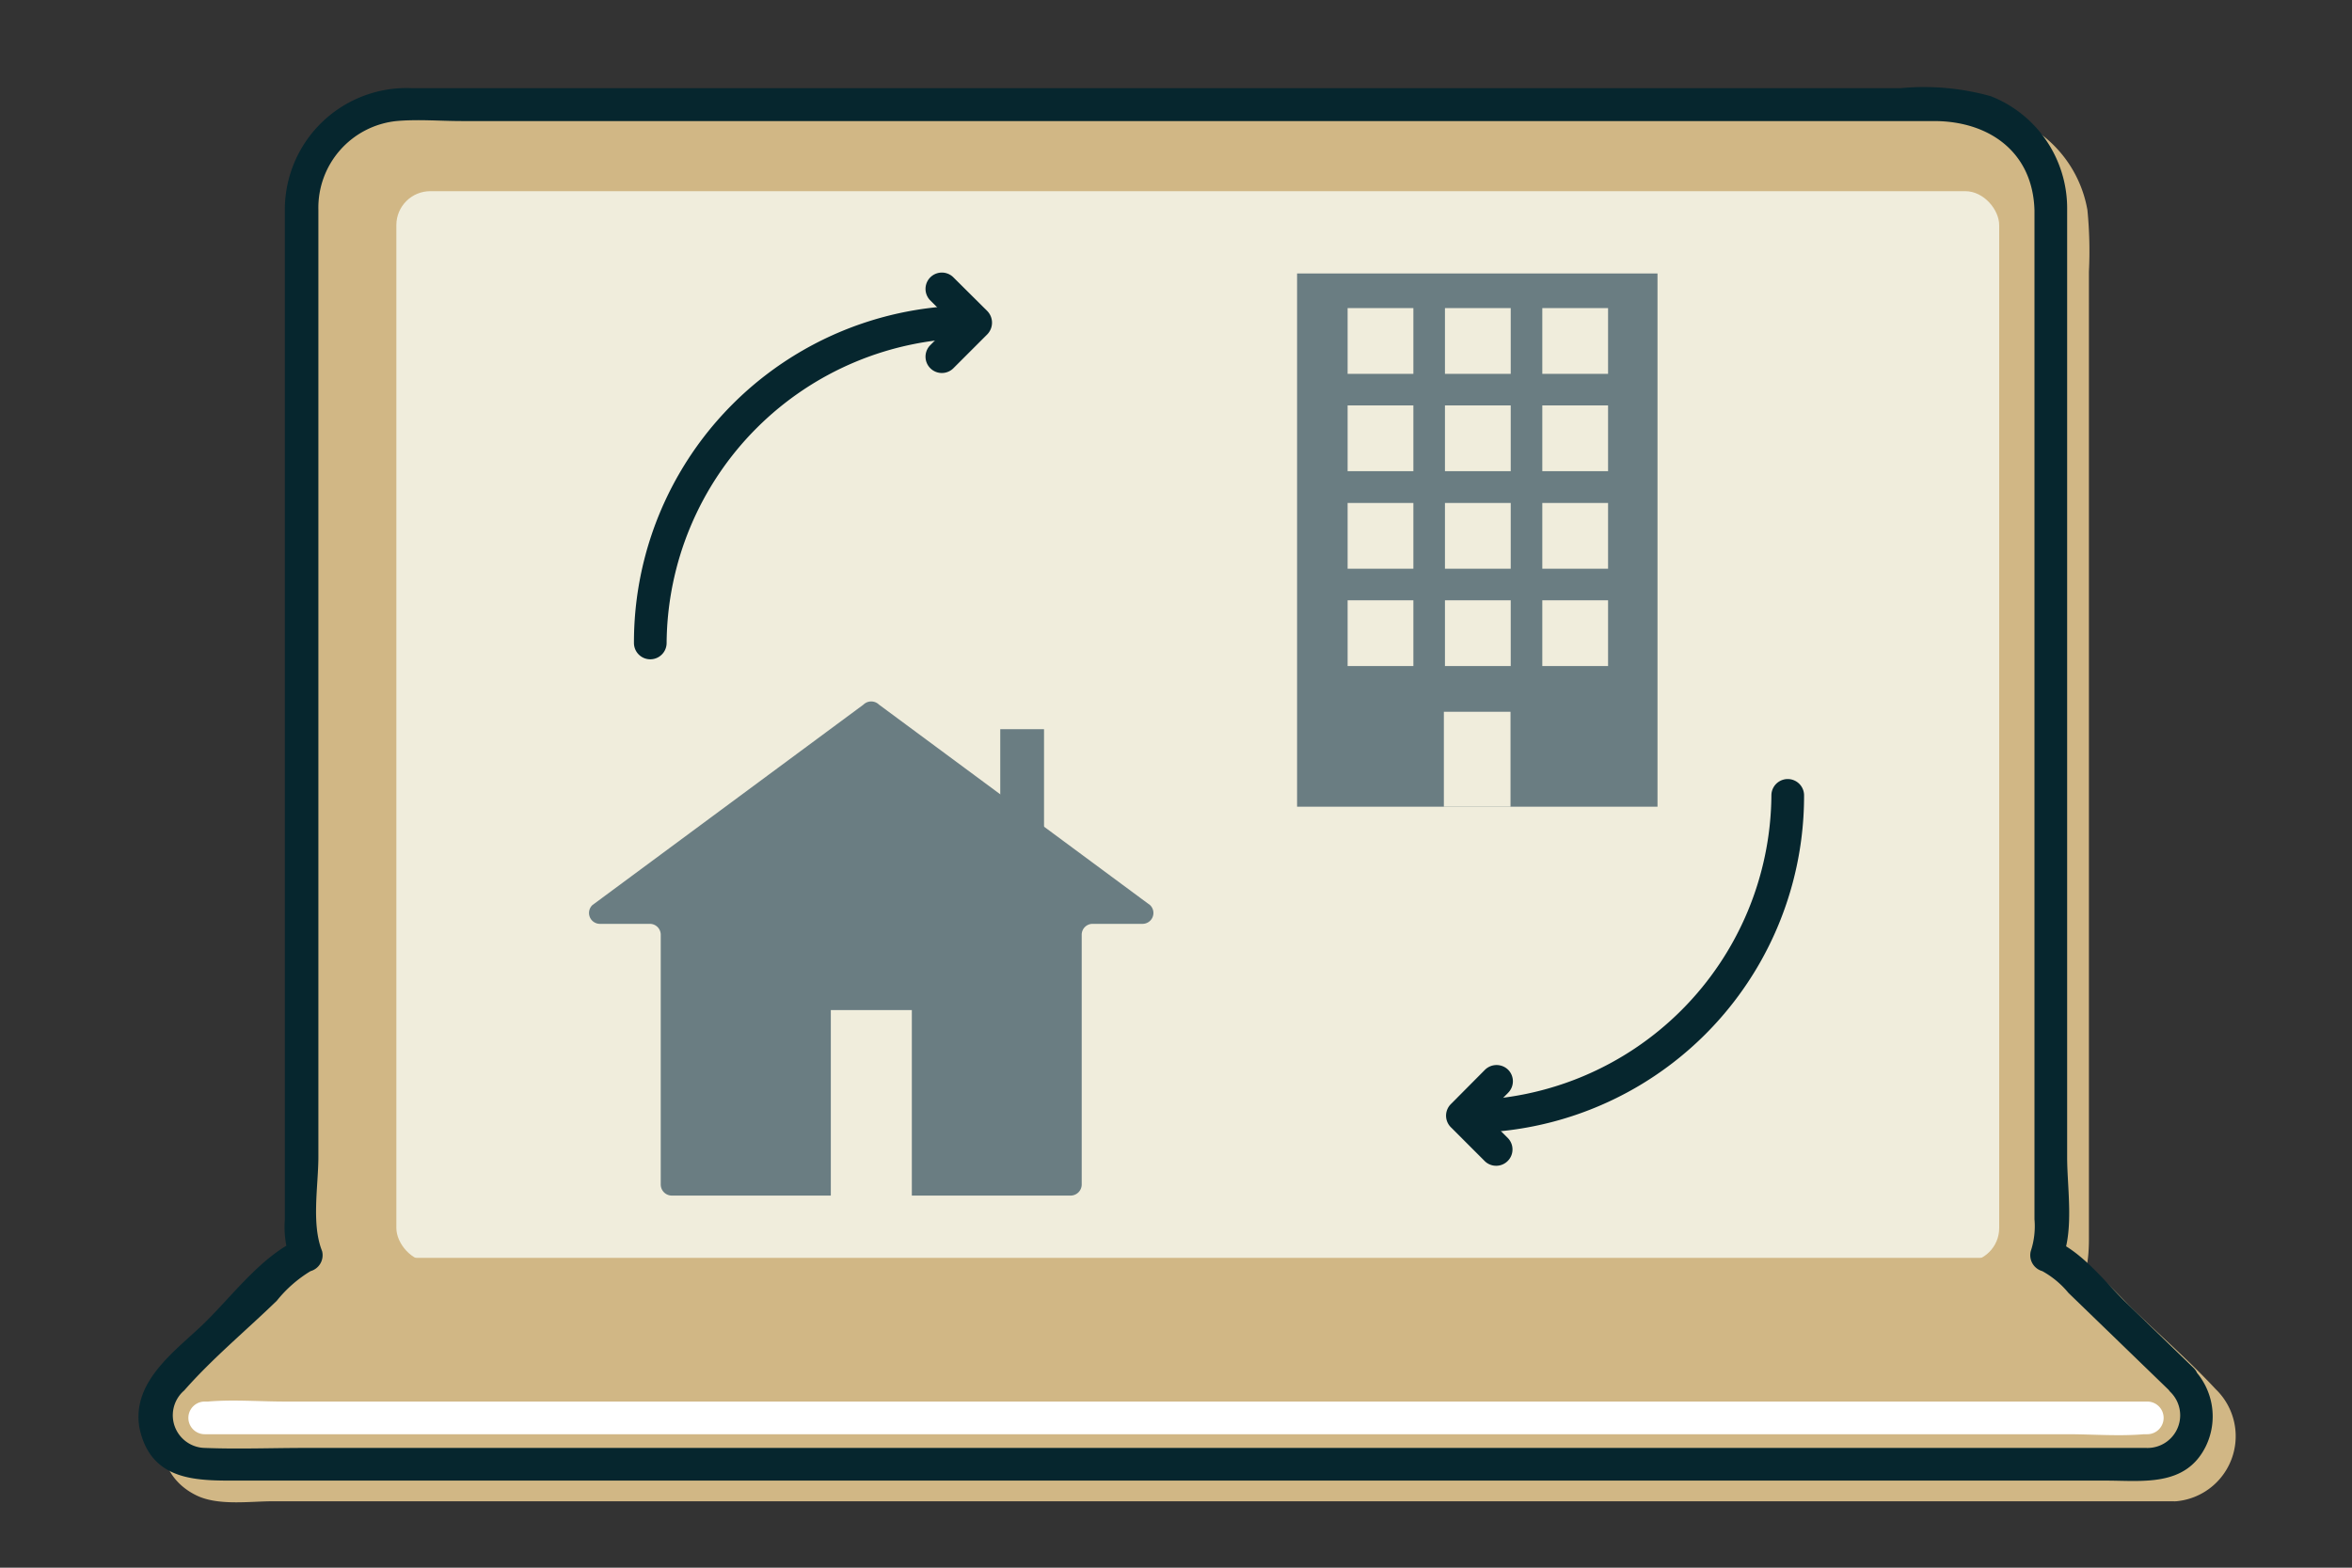
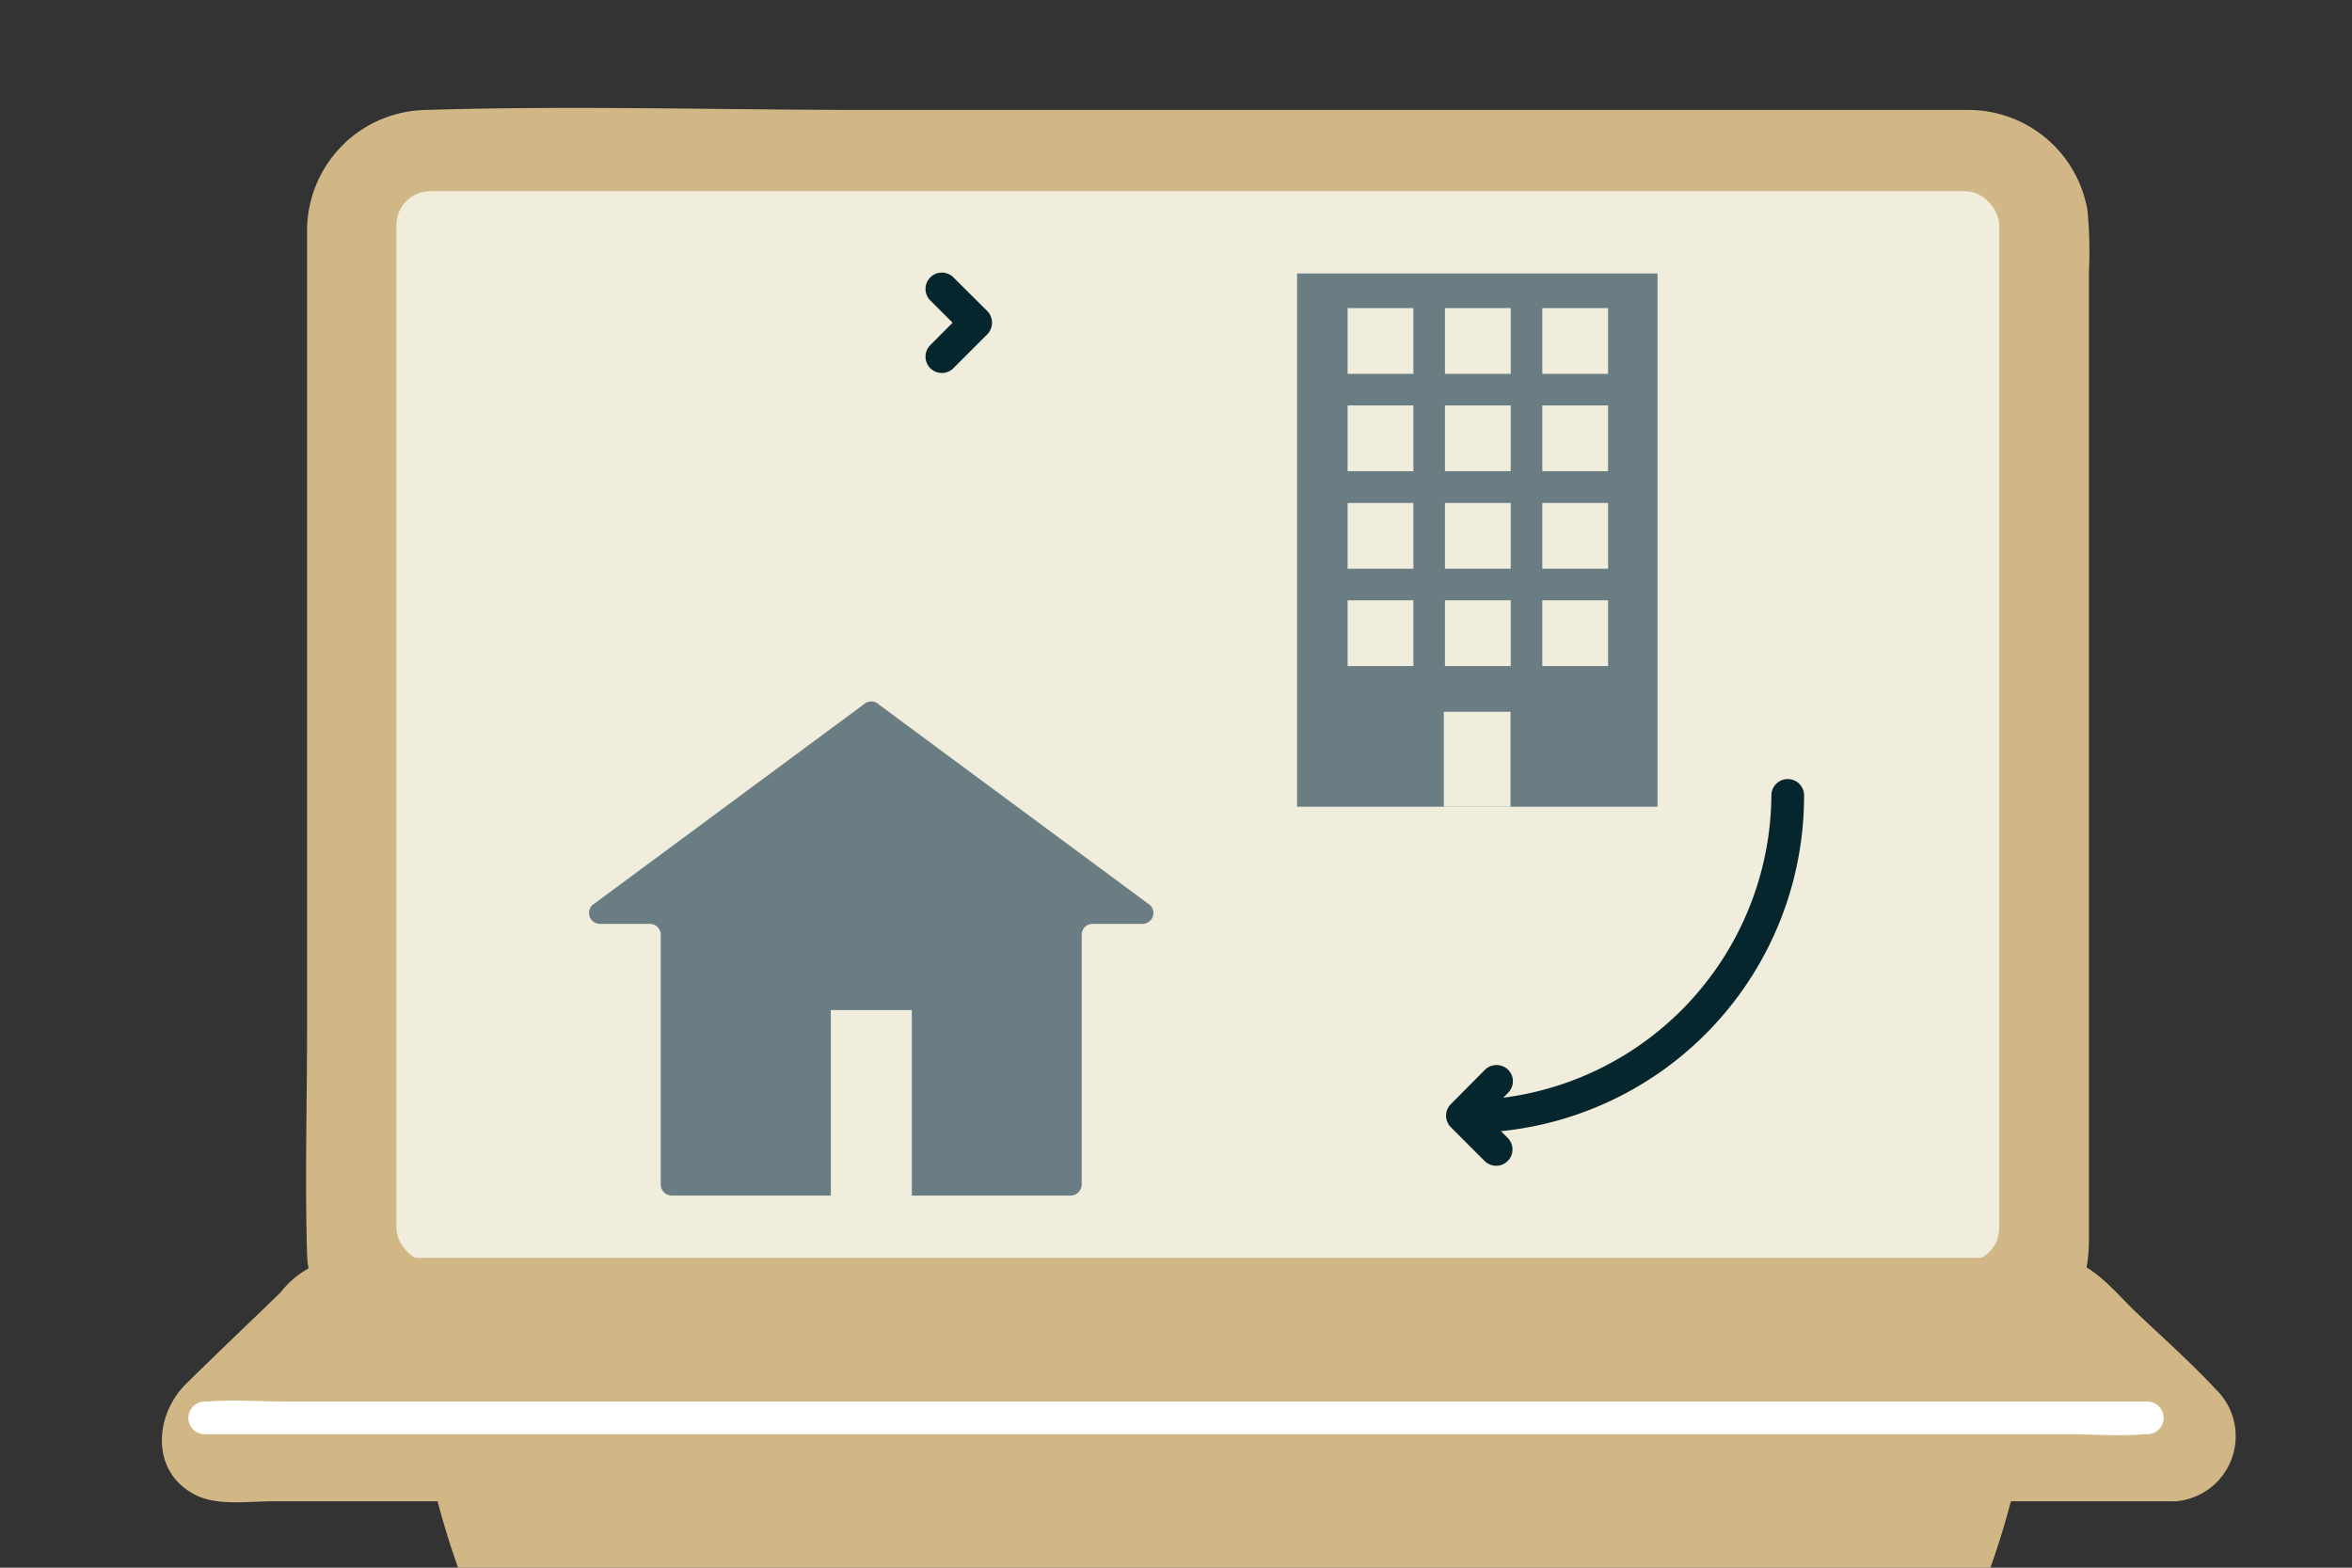
<svg xmlns="http://www.w3.org/2000/svg" id="Layer_1" data-name="Layer 1" viewBox="0 0 108 72">
  <rect x="0" y="0" width="108" height="72" fill="#333333" stroke="none" />
  <defs>
    <style>.cls-1{fill:#d1b785;}.cls-2{fill:#f0eddc;}.cls-3{fill:#06262e;}.cls-4{fill:#6a7d82;}.cls-5{fill:#fff;}</style>
  </defs>
  <title>TheKey_HRIcons_2022_F</title>
  <path class="cls-1" d="M93.55,59.48H16.45a1.63,1.63,0,0,1-1.62-1.62V10.5a4.7,4.7,0,0,1,4.71-4.7H90.46a4.7,4.7,0,0,1,4.71,4.7V57.86A1.63,1.63,0,0,1,93.55,59.48Z" />
-   <path class="cls-1" d="M93.55,58.73H17.08c-.76,0-1.38-.07-1.5-1a27.44,27.44,0,0,1,0-3.27V11.11c0-2.41,1.34-4.46,4-4.56.5,0,1,0,1.51,0H89.81c1.86,0,3.63.64,4.35,2.54a8.56,8.56,0,0,1,.26,3.07V56.05c0,.81.32,2.56-.87,2.68-1,.09-1,1.59,0,1.5,2-.2,2.37-1.69,2.37-3.32V12.47a19.08,19.08,0,0,0-.07-2.83,5.55,5.55,0,0,0-5.54-4.59c-.81,0-1.63,0-2.45,0h-48c-6.76,0-13.55-.21-20.3,0a5.55,5.55,0,0,0-5.46,5.59c0,1.1,0,2.2,0,3.3V47.21c0,3.46-.1,6.94,0,10.4.08,2.92,2.72,2.62,4.78,2.62H93.55A.75.75,0,0,0,93.55,58.73Z" />
+   <path class="cls-1" d="M93.55,58.73H17.08c-.76,0-1.38-.07-1.5-1a27.44,27.44,0,0,1,0-3.27V11.11c0-2.41,1.34-4.46,4-4.56.5,0,1,0,1.51,0H89.81c1.86,0,3.63.64,4.35,2.54a8.56,8.56,0,0,1,.26,3.07V56.05c0,.81.32,2.56-.87,2.68-1,.09-1,1.59,0,1.5,2-.2,2.37-1.69,2.37-3.32V12.47a19.08,19.08,0,0,0-.07-2.83,5.55,5.55,0,0,0-5.54-4.59c-.81,0-1.63,0-2.45,0h-48c-6.76,0-13.55-.21-20.3,0a5.55,5.55,0,0,0-5.46,5.59c0,1.1,0,2.2,0,3.3V47.21c0,3.46-.1,6.94,0,10.4.08,2.92,2.72,2.62,4.78,2.62A.75.75,0,0,0,93.55,58.73Z" />
  <rect class="cls-2" x="18.2" y="8.78" width="73.6" height="49.18" rx="1.56" />
  <path class="cls-1" d="M99.89,68.2H10.11c-1.82,0-2.67-2.53-1.29-3.86l5.46-5.28a1.82,1.82,0,0,1,1.29-.54H94.43a1.86,1.86,0,0,1,1.3.54l5.45,5.28C102.56,65.67,101.71,68.2,99.89,68.2Z" />
  <path class="cls-1" d="M99.89,67.45H11.81c-.48,0-1,0-1.45,0a1.5,1.5,0,0,1-1-2.59c1.09-1.28,2.47-2.39,3.68-3.56.7-.69,1.56-1.9,2.61-2a30.75,30.75,0,0,1,3.84,0H93.8a2,2,0,0,1,1.41.33A38,38,0,0,1,99,63.24c.53.51,1.09,1,1.59,1.54.77.83.76,2.57-.67,2.67-1,.07-1,1.57,0,1.5a3,3,0,0,0,1.82-5.15c-1.21-1.3-2.57-2.49-3.85-3.72-1-1-2-2.24-3.45-2.31-.38,0-.76,0-1.14,0H17.08c-.47,0-.94,0-1.41,0a4.15,4.15,0,0,0-2.78,1.58c-1.45,1.41-2.91,2.79-4.35,4.21S6.88,67.62,9,68.67c1,.5,2.46.28,3.51.28H99.89A.75.75,0,0,0,99.89,67.45Z" />
-   <path class="cls-3" d="M100.71,62.81l-3.17-3.07c-1-1-2-2.32-3.36-2.85l.52.92c.54-1.36.22-3.25.22-4.67V10.92c0-.46,0-.93,0-1.39a5.53,5.53,0,0,0-3.5-5.11,11.4,11.4,0,0,0-4.16-.37H32.66c-4.58,0-9.16,0-13.73,0a5.59,5.59,0,0,0-5.85,5.48c0,1.55,0,3.11,0,4.66V56a4.55,4.55,0,0,0,.22,1.79l.53-.92c-1.72.69-3.14,2.62-4.43,3.88s-3.36,2.66-3,4.81C6.92,68.09,9.12,68,11,68H96.67c1.72,0,3.68.3,4.61-1.56a3.14,3.14,0,0,0-.57-3.58c-.65-.72-1.7.35-1.06,1.06a1.5,1.5,0,0,1-1.1,2.58c-.59,0-1.17,0-1.75,0H14c-1.52,0-3.06.06-4.59,0a1.5,1.5,0,0,1-.95-2.64c1.29-1.47,2.85-2.76,4.25-4.12a5.91,5.91,0,0,1,1.55-1.36.76.76,0,0,0,.53-.92c-.5-1.25-.17-3-.17-4.34V11.36c0-.57,0-1.14,0-1.72A4,4,0,0,1,18.2,5.56c1-.09,2,0,3,0H88.81c2.5,0,4.54,1.4,4.61,4.11,0,1.75,0,3.51,0,5.26V56a3.62,3.62,0,0,1-.17,1.46.76.76,0,0,0,.53.92,4.18,4.18,0,0,1,1.2,1l1.85,1.79,2.82,2.73C100.35,64.54,101.41,63.48,100.71,62.81Z" />
  <path class="cls-4" d="M27.2,41.57l12.45-9.21a.51.51,0,0,1,.71,0l12.45,9.21a.5.5,0,0,1-.36.86H50.17a.5.5,0,0,0-.5.5V54.4a.51.51,0,0,1-.51.51H30.85a.51.51,0,0,1-.51-.51V42.93a.5.5,0,0,0-.5-.5H27.56A.5.5,0,0,1,27.2,41.57Z" />
-   <rect class="cls-4" x="45.93" y="33.48" width="2.01" height="10.7" transform="translate(93.87 77.67) rotate(-180)" />
  <rect class="cls-2" x="38.14" y="46.38" width="3.72" height="9.41" transform="translate(80.01 102.18) rotate(-180)" />
  <rect class="cls-4" x="59.56" y="12.56" width="16.55" height="24.49" />
  <polyline class="cls-2" points="66.3 37.05 66.3 32.69 69.36 32.69 69.36 37.05" />
  <rect class="cls-2" x="61.88" y="14.15" width="3.02" height="3.02" />
  <rect class="cls-2" x="66.35" y="14.15" width="3.02" height="3.02" />
  <rect class="cls-2" x="70.82" y="14.15" width="3.02" height="3.02" />
  <rect class="cls-2" x="61.88" y="18.62" width="3.02" height="3.02" />
  <rect class="cls-2" x="66.35" y="18.62" width="3.02" height="3.02" />
  <rect class="cls-2" x="70.82" y="18.62" width="3.02" height="3.02" />
  <rect class="cls-2" x="61.88" y="23.1" width="3.02" height="3.02" />
  <rect class="cls-2" x="66.35" y="23.1" width="3.02" height="3.02" />
  <rect class="cls-2" x="70.82" y="23.1" width="3.02" height="3.02" />
  <rect class="cls-2" x="61.88" y="27.57" width="3.02" height="3.02" />
  <rect class="cls-2" x="66.35" y="27.57" width="3.02" height="3.02" />
  <rect class="cls-2" x="70.82" y="27.57" width="3.02" height="3.02" />
-   <path class="cls-3" d="M30.61,29.53a14.11,14.11,0,0,1,14-14,.75.75,0,0,0,0-1.5A15.47,15.47,0,0,0,29.11,29.53a.75.75,0,0,0,1.5,0Z" />
  <path class="cls-3" d="M42.7,13.78l1.57,1.57V14.29L42.7,15.87a.75.75,0,0,0,1.06,1.06l1.58-1.58a.77.77,0,0,0,0-1.06l-1.58-1.57a.75.75,0,0,0-1.06,1.06Z" />
  <path class="cls-3" d="M81.34,36.53a14.11,14.11,0,0,1-14,14,.75.75,0,0,0,0,1.5A15.47,15.47,0,0,0,82.84,36.53a.75.75,0,0,0-1.5,0Z" />
  <path class="cls-3" d="M69.25,52.28l-1.57-1.57v1.06l1.57-1.58a.75.75,0,0,0,0-1.06.76.76,0,0,0-1.06,0l-1.57,1.58a.75.75,0,0,0,0,1.06l1.57,1.57a.75.75,0,0,0,1.06-1.06Z" />
  <path class="cls-5" d="M98.6,64.37H13.07c-1.16,0-2.37-.1-3.52,0H9.4a.75.75,0,0,0,0,1.5H94.93c1.16,0,2.37.1,3.52,0h.15a.75.75,0,0,0,0-1.5Z" />
</svg>